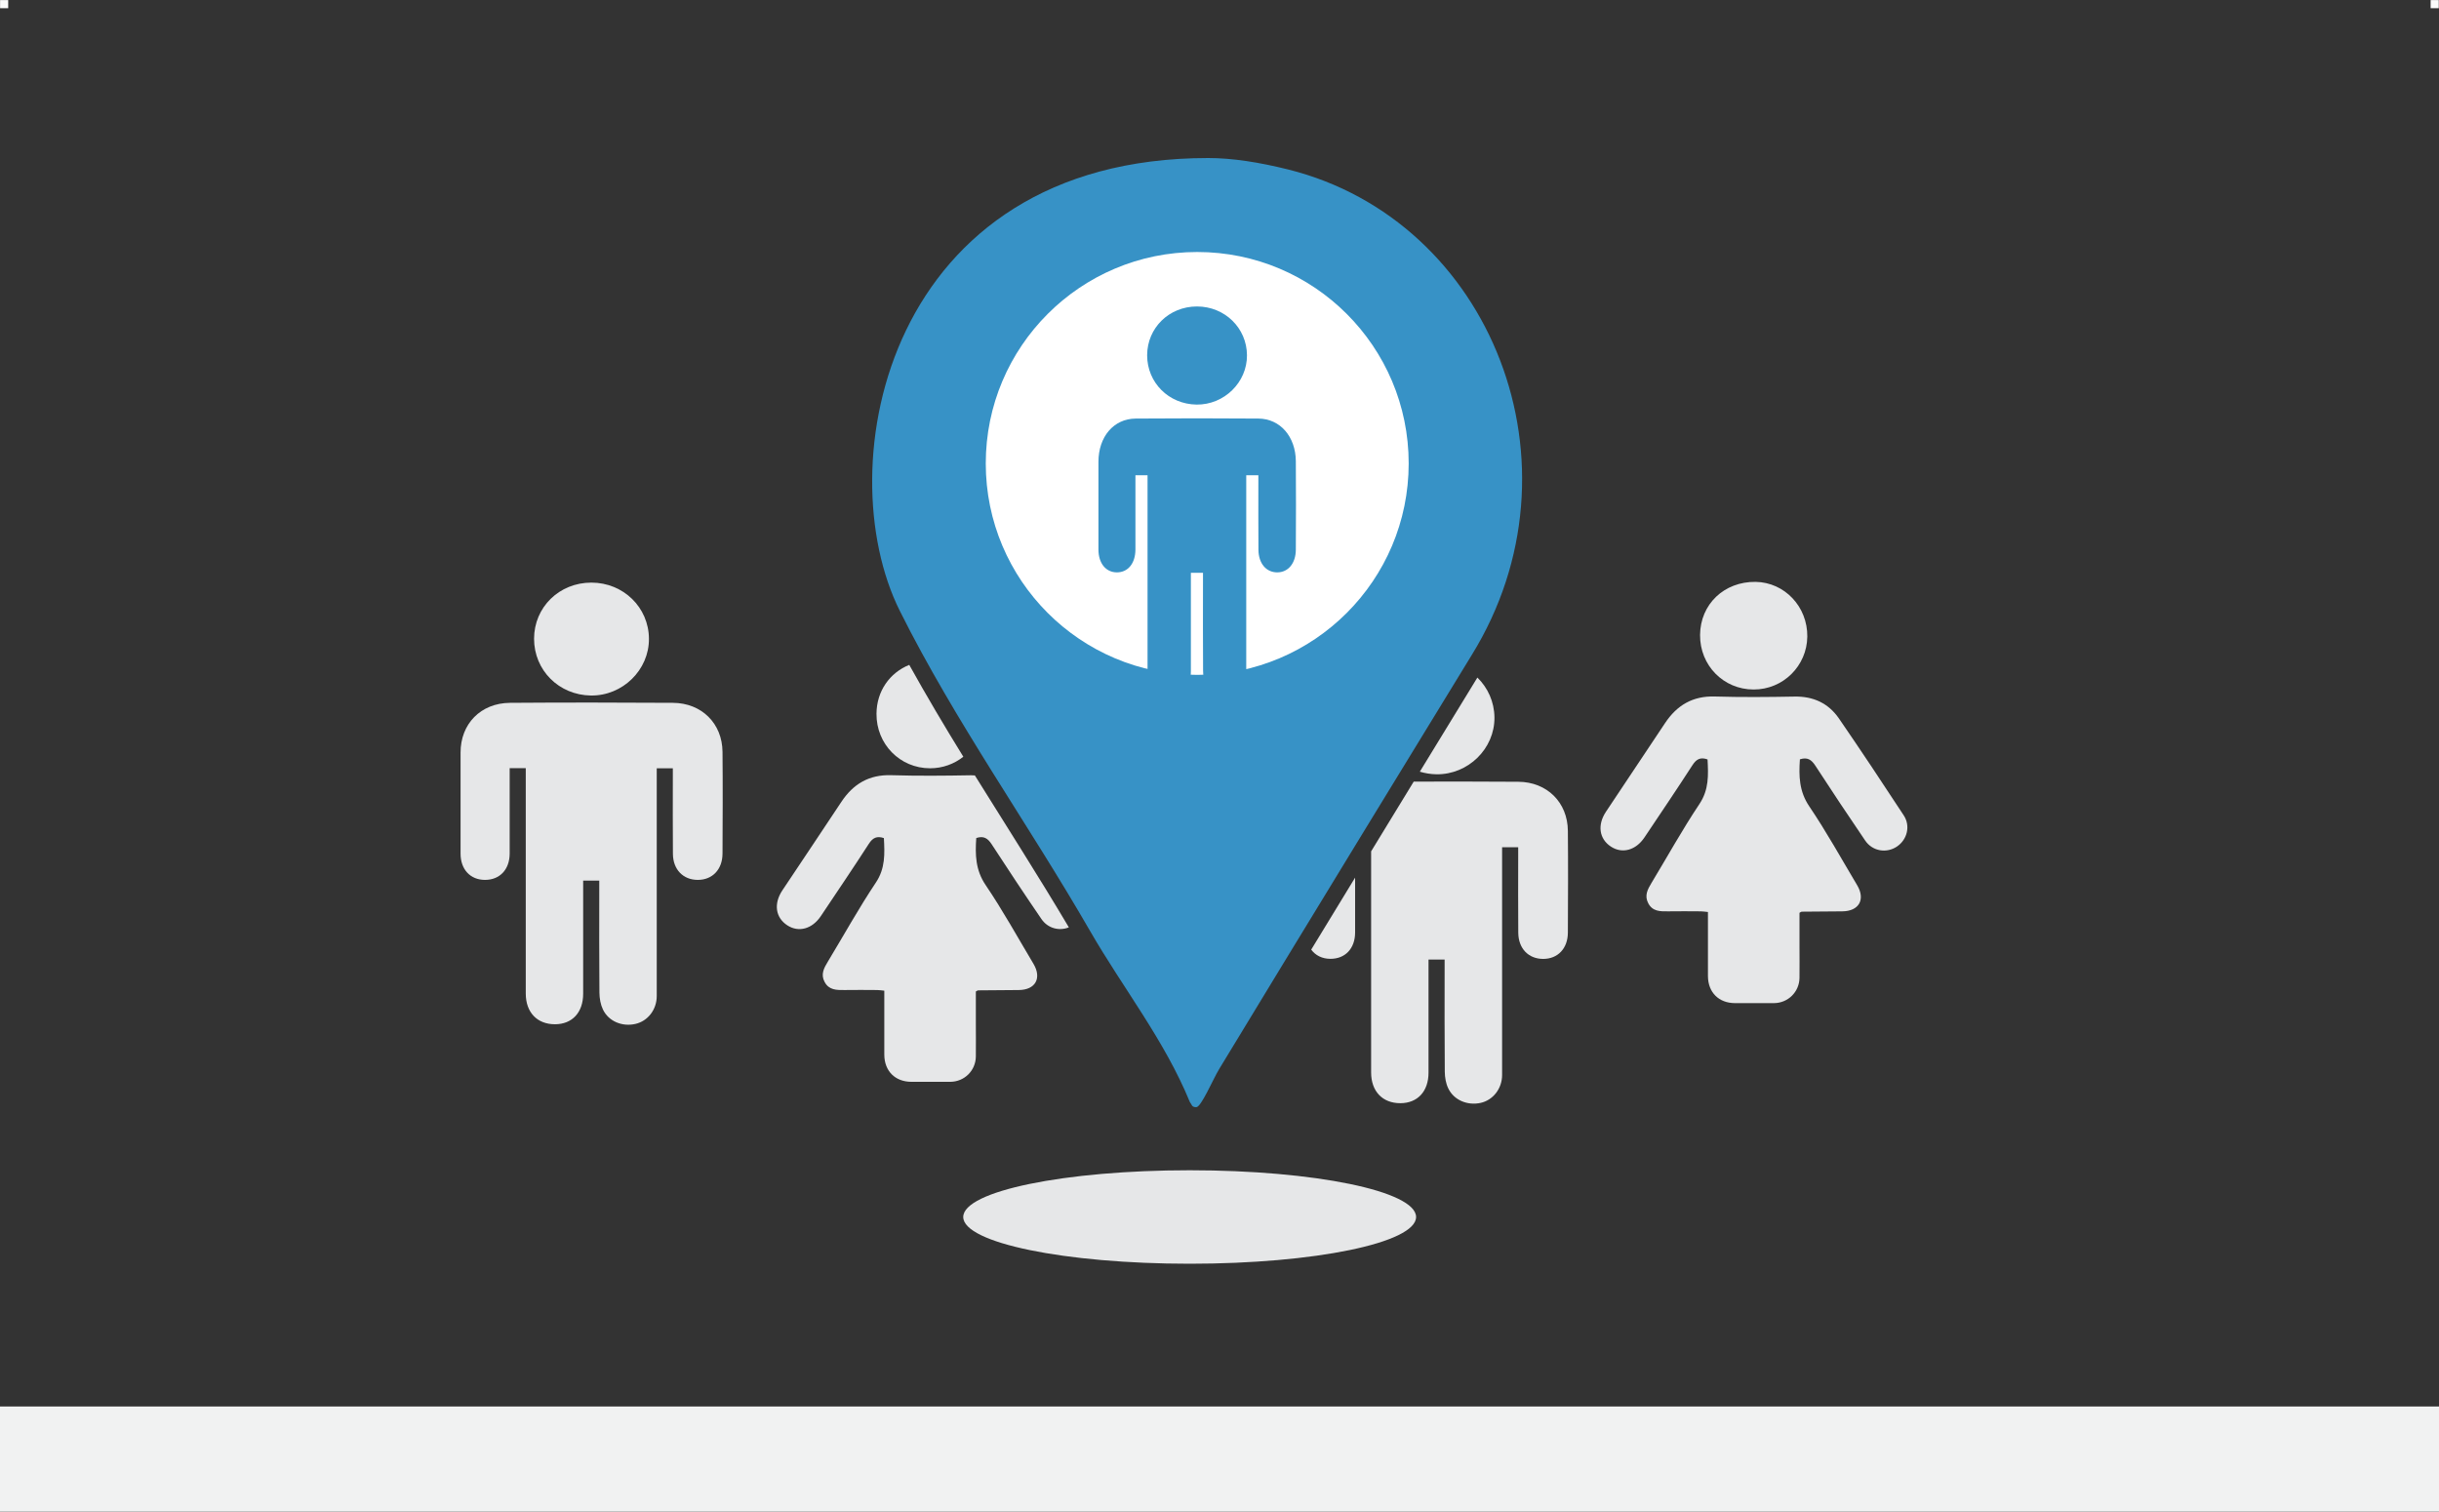
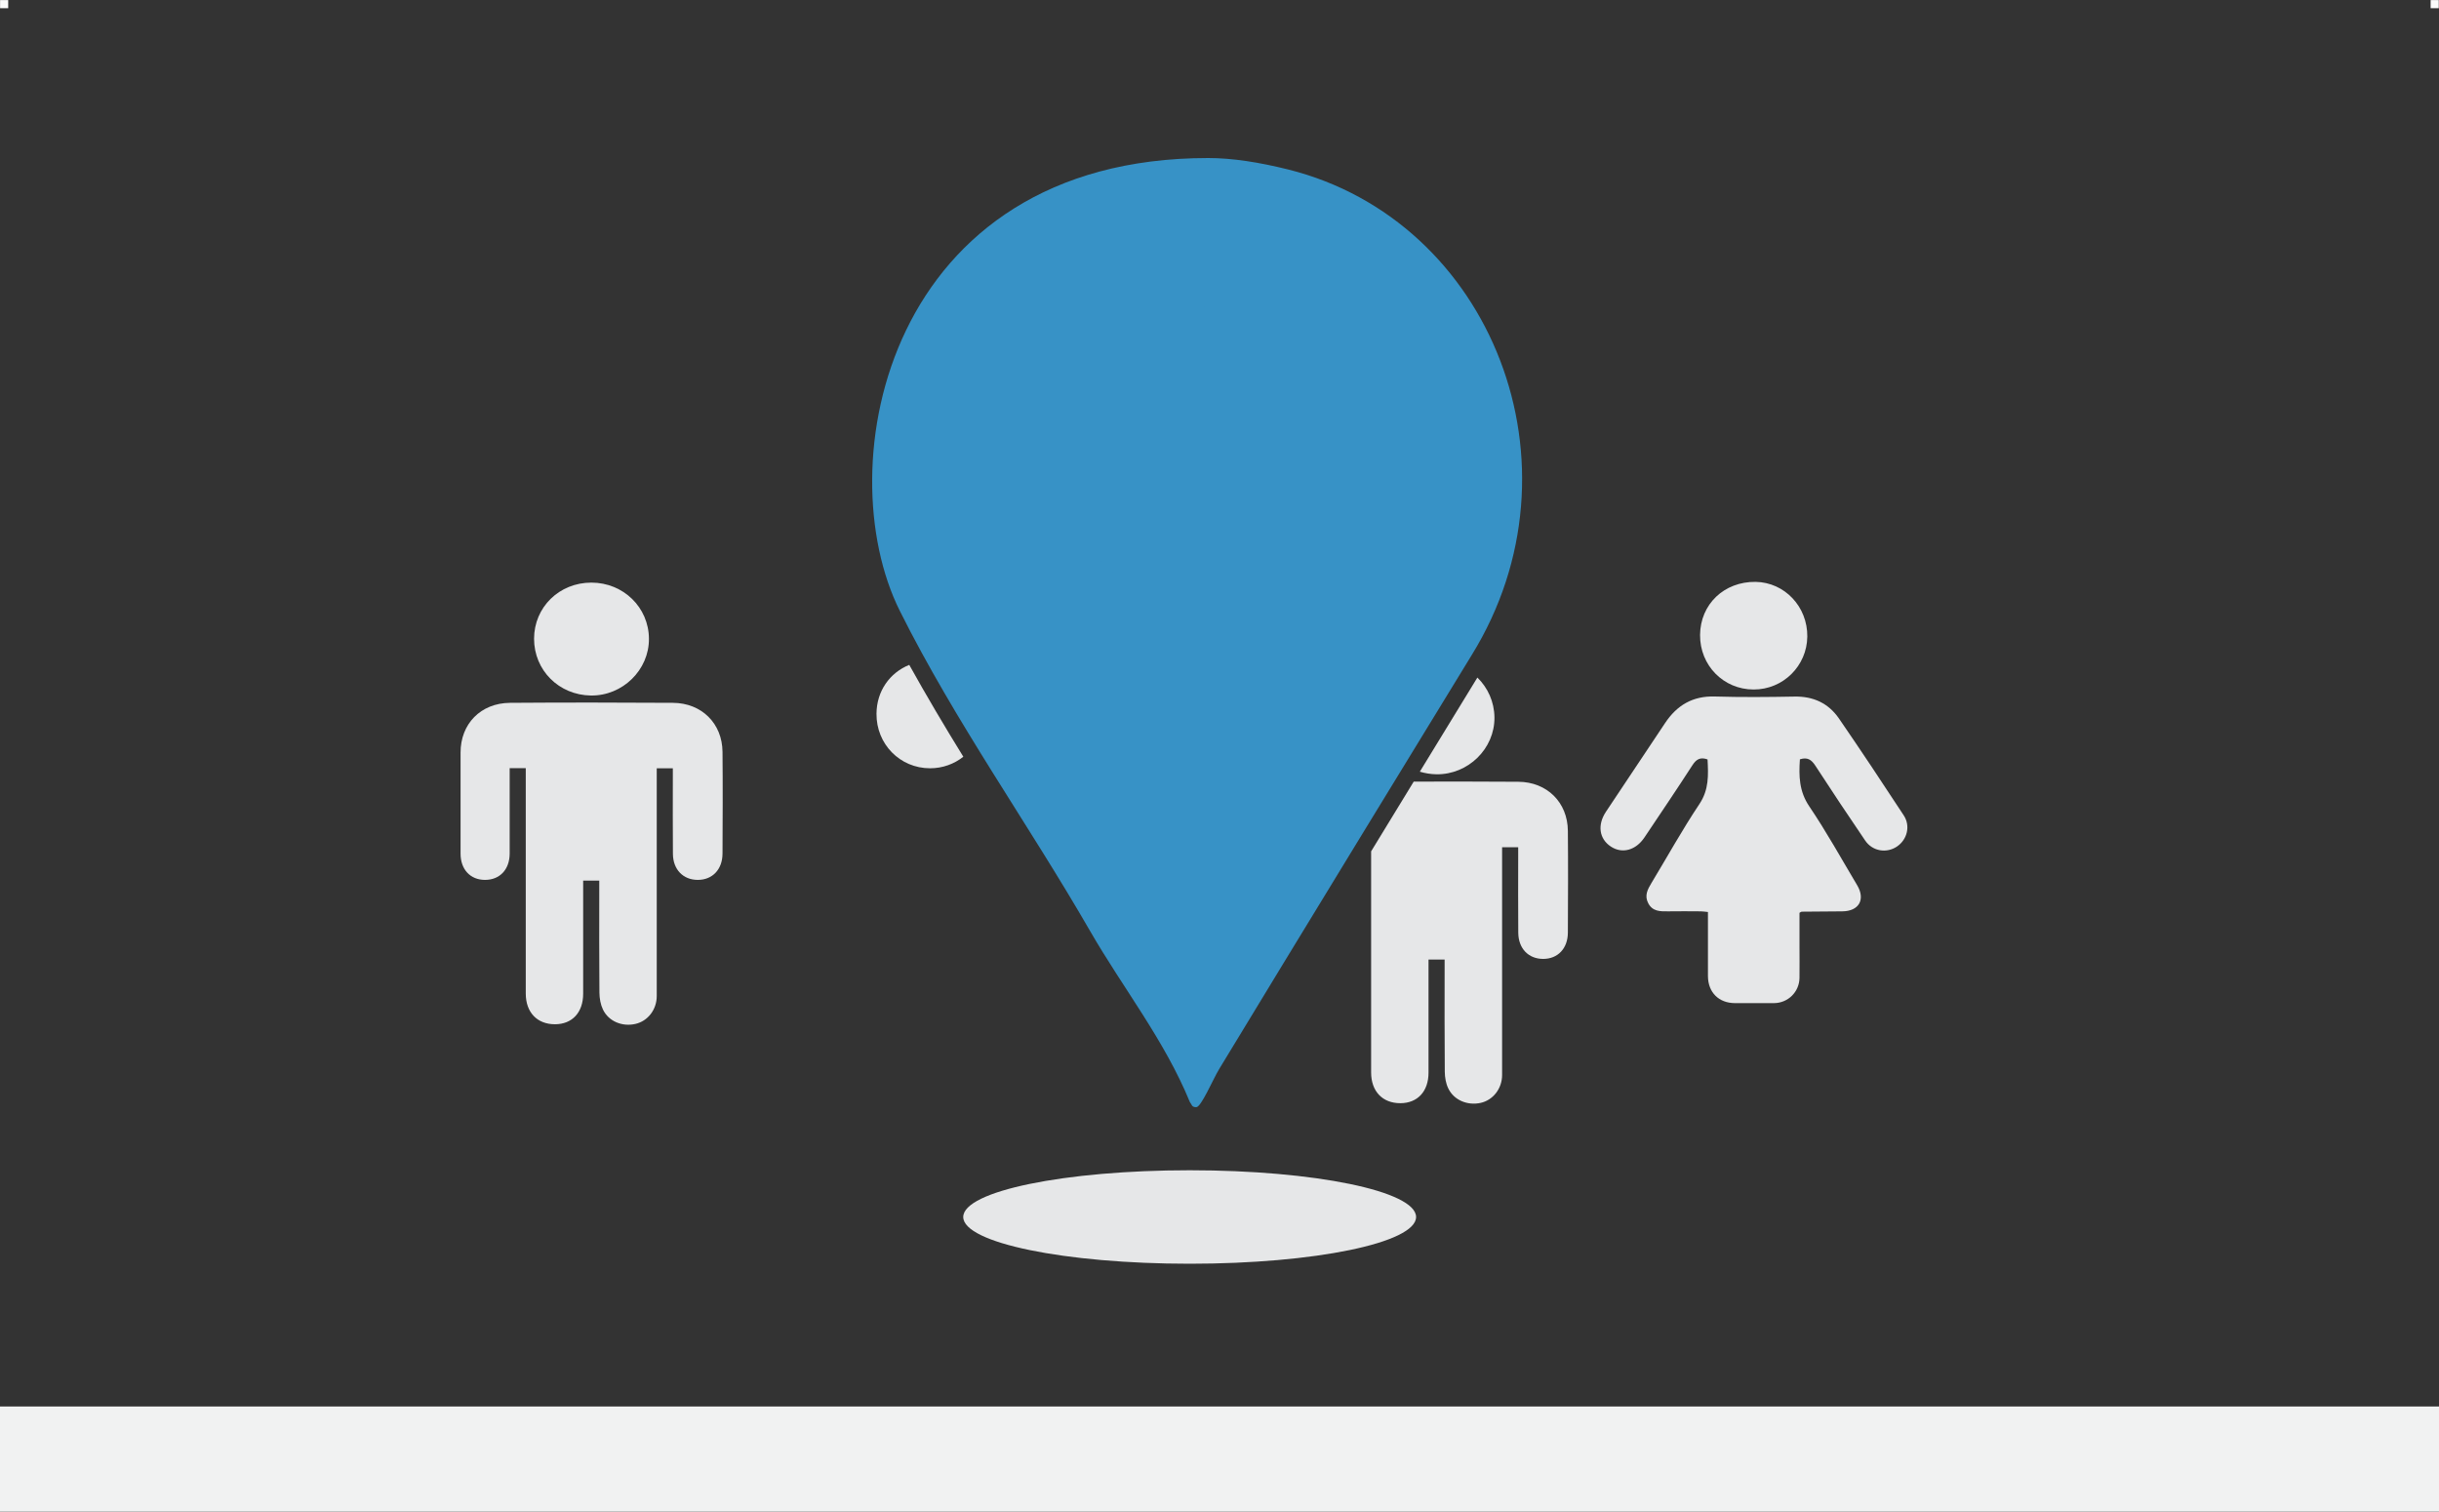
<svg xmlns="http://www.w3.org/2000/svg" version="1.1" id="Layer_1" x="0px" y="0px" viewBox="0 0 300 186" style="enable-background:new 0 0 300 186;" xml:space="preserve">
  <rect x="0" y="0" width="300" height="186" fill="#333333" stroke="none" />
  <style type="text/css">
	.st0{fill:#F1F2F2;}
	.st1{fill:#E6E7E8;}
	.st2{fill:#3792C6;}
	.st3{fill:#FFFFFF;}
	.st4{fill:#FBFBFB;}
</style>
  <rect x="-0.02" y="173.02" class="st0" width="300.47" height="12.95" />
  <g>
    <ellipse class="st1" cx="146.33" cy="149.71" rx="27.85" ry="5.75" />
    <g>
      <path class="st1" d="M82.76,94.51c-0.73,0-1.3,0-1.98,0c0,0.46,0,0.86,0,1.25c0,8.92,0,17.84,0,26.77c0,1.68-1.11,3.09-2.63,3.43    c-1.62,0.37-3.3-0.32-3.99-1.78c-0.29-0.61-0.42-1.36-0.43-2.04c-0.04-4.21-0.02-8.42-0.02-12.63c0-0.37,0-0.74,0-1.18    c-0.64,0-1.24,0-1.98,0c0,0.39,0,0.79,0,1.18c0,4.24,0,8.48,0,12.73c0,2.31-1.35,3.76-3.47,3.76c-2.19,0-3.59-1.46-3.59-3.78    c0-8.82,0-17.64,0-26.46c0-0.4,0-0.8,0-1.26c-0.67,0-1.27,0-1.98,0c0,0.41,0,0.77,0,1.13c0,3.13,0.01,6.26,0,9.39    c-0.01,1.95-1.22,3.22-3.03,3.22c-1.81,0-3.01-1.28-3.01-3.23c0-4.14,0-8.28,0-12.42c-0.01-3.53,2.47-6.1,6.08-6.13    c6.68-0.05,13.36-0.04,20.04,0c3.54,0.02,6.07,2.54,6.1,6.03c0.04,4.17,0.02,8.35,0,12.52c-0.01,1.95-1.24,3.23-3.04,3.23    c-1.8,0-3.05-1.27-3.06-3.21c-0.03-3.13-0.01-6.26-0.01-9.39C82.76,95.29,82.76,94.93,82.76,94.51z" />
      <path class="st1" d="M72.74,71.67c3.93,0,7.06,3.05,7.08,6.9c0.03,3.84-3.24,7.04-7.13,6.99c-3.94-0.05-7-3.1-7-6.99    C65.7,74.69,68.79,71.67,72.74,71.67z" />
    </g>
    <g>
      <path class="st1" d="M221.39,93.41c-0.14,2.05-0.1,3.93,1.15,5.78c2.12,3.13,3.95,6.45,5.89,9.7c1.05,1.76,0.23,3.2-1.82,3.22    c-1.67,0.01-3.34,0.02-5,0.04c-0.06,0-0.11,0.05-0.27,0.14c0,1.29,0,2.63,0,3.97c0,1.35,0.02,2.7,0,4.04    c-0.03,1.73-1.41,3.09-3.14,3.1c-1.6,0.01-3.21,0.01-4.81,0c-1.98-0.01-3.3-1.32-3.31-3.33c-0.01-2.25,0-4.49,0-6.74    c0-0.35,0-0.7,0-1.14c-0.33-0.03-0.61-0.08-0.88-0.08c-1.35-0.01-2.7-0.02-4.04,0c-0.96,0.01-1.89,0.02-2.42-0.99    c-0.5-0.94-0.08-1.72,0.4-2.51c1.96-3.24,3.79-6.56,5.89-9.7c1.19-1.78,1.1-3.59,1-5.49c-0.85-0.3-1.36-0.06-1.85,0.7    c-1.93,2.99-3.93,5.94-5.91,8.9c-1.06,1.58-2.73,2.04-4.12,1.13c-1.45-0.95-1.7-2.66-0.61-4.3c2.42-3.63,4.85-7.26,7.26-10.89    c1.46-2.2,3.4-3.36,6.12-3.28c3.27,0.1,6.55,0.07,9.82,0.01c2.31-0.04,4.16,0.82,5.45,2.69c2.71,3.94,5.35,7.92,7.97,11.92    c0.86,1.3,0.43,2.98-0.82,3.83c-1.28,0.87-3.02,0.6-3.92-0.73c-2.08-3.05-4.12-6.12-6.13-9.21    C222.81,93.45,222.31,93.11,221.39,93.41z" />
      <path class="st1" d="M222.3,78.31c-0.04,3.61-2.98,6.52-6.6,6.51c-3.71,0-6.62-2.97-6.59-6.71c0.03-3.78,2.96-6.58,6.84-6.53    C219.51,71.64,222.34,74.63,222.3,78.31z" />
    </g>
    <path class="st2" d="M110.68,75.15c6.83,13.68,15.77,26.14,23.39,39.36c4.06,7.04,9.17,13.46,12.28,21.05   c0.28,0.35,0.2,0.64,0.8,0.64c0.61-0.03,2.04-3.42,2.81-4.69c8.18-13.52,28.92-47.46,31.07-50.94   c14.37-23.28,2.45-53.46-22.58-59.72c-3.57-0.89-6.88-1.41-9.84-1.41C109.04,19.44,101.76,57.3,110.68,75.15z" />
-     <circle class="st3" cx="147.26" cy="57.01" r="26.01" />
    <g>
      <path class="st2" d="M154.78,58.46c-0.55,0-0.98,0-1.49,0c0,0.4,0,0.74,0,1.09c0,7.75,0,15.5,0,23.25c0,1.46-0.84,2.69-1.98,2.98    c-1.22,0.32-2.48-0.28-3.01-1.54c-0.22-0.53-0.32-1.18-0.32-1.78c-0.03-3.66-0.01-7.31-0.01-10.97c0-0.32,0-0.64,0-1.03    c-0.49,0-0.93,0-1.49,0c0,0.34,0,0.68,0,1.03c0,3.69,0,7.37,0,11.06c0,2.01-1.02,3.27-2.62,3.27c-1.65,0-2.71-1.27-2.71-3.28    c0-7.66,0-15.33,0-22.99c0-0.35,0-0.69,0-1.09c-0.51,0-0.95,0-1.49,0c0,0.36,0,0.67,0,0.99c0,2.72,0.01,5.44,0,8.16    c-0.01,1.7-0.92,2.8-2.28,2.8c-1.36,0-2.27-1.12-2.27-2.81c0-3.6,0-7.2,0-10.79c0-3.07,1.86-5.3,4.58-5.32    c5.03-0.04,10.07-0.04,15.1,0c2.67,0.02,4.57,2.21,4.6,5.24c0.03,3.63,0.02,7.25,0,10.88c-0.01,1.69-0.94,2.8-2.29,2.8    c-1.36,0-2.3-1.1-2.31-2.79c-0.02-2.72-0.01-5.44-0.01-8.16C154.78,59.14,154.78,58.82,154.78,58.46z" />
      <path class="st2" d="M147.23,37.7c3.42,0,6.13,2.65,6.15,6c0.02,3.34-2.81,6.11-6.2,6.07c-3.43-0.05-6.08-2.7-6.08-6.07    C141.11,40.33,143.8,37.7,147.23,37.7z" />
    </g>
-     <path class="st1" d="M119.91,95.39c-0.16-0.01-0.32-0.02-0.48-0.02c-3.27,0.06-6.55,0.09-9.82-0.01c-2.72-0.08-4.66,1.08-6.12,3.28   c-2.41,3.64-4.84,7.26-7.26,10.89c-1.09,1.64-0.85,3.35,0.61,4.3c1.39,0.91,3.06,0.45,4.12-1.13c1.98-2.96,3.98-5.91,5.91-8.9   c0.48-0.75,1-0.99,1.85-0.7c0.1,1.91,0.19,3.72-1,5.49c-2.1,3.14-3.93,6.46-5.89,9.7c-0.48,0.79-0.91,1.57-0.4,2.51   c0.53,1,1.47,1,2.42,0.99c1.35-0.02,2.7-0.01,4.04,0c0.27,0,0.55,0.05,0.88,0.08c0,0.44,0,0.79,0,1.14c0,2.25-0.01,4.49,0,6.74   c0.01,2,1.33,3.32,3.31,3.33c1.61,0,3.21,0.01,4.81,0c1.73-0.01,3.11-1.37,3.14-3.1c0.02-1.35,0-2.7,0-4.04c0-1.34,0-2.68,0-3.97   c0.16-0.08,0.21-0.14,0.27-0.14c1.67-0.02,3.34-0.03,5-0.04c2.05-0.01,2.87-1.45,1.82-3.22c-1.94-3.25-3.77-6.57-5.89-9.7   c-1.25-1.85-1.29-3.73-1.15-5.78c0.92-0.3,1.42,0.04,1.89,0.76c2.01,3.09,4.05,6.17,6.13,9.21c0.78,1.14,2.17,1.5,3.37,1.02   C127.74,107.79,123.78,101.61,119.91,95.39z" />
    <path class="st1" d="M111.84,81.79c-2.4,0.97-4.01,3.22-4.03,6.01c-0.03,3.74,2.89,6.71,6.59,6.71c1.55,0,2.97-0.53,4.09-1.42   C116.2,89.38,113.97,85.62,111.84,81.79z" />
    <path class="st1" d="M181.72,83.35c-1.58,2.58-4.1,6.7-7.08,11.58c0.64,0.19,1.33,0.31,2.05,0.32c3.89,0.05,7.16-3.14,7.13-6.99   C183.8,86.33,183,84.6,181.72,83.35z" />
    <g>
-       <path class="st1" d="M161.28,116.82c0.53,0.71,1.34,1.13,2.37,1.13c1.81,0,3.02-1.26,3.03-3.22c0.01-2.26,0-4.51,0-6.77    C164.87,110.92,163.05,113.91,161.28,116.82z" />
      <path class="st1" d="M192.85,102.2c-0.03-3.49-2.56-6.01-6.1-6.03c-4.29-0.03-8.57-0.03-12.86-0.02c-1.65,2.7-3.42,5.6-5.24,8.58    c0,0.25,0,0.5,0,0.74c0,8.82,0,17.64,0,26.46c0,2.32,1.4,3.78,3.59,3.78c2.12,0,3.47-1.45,3.47-3.76c0.01-4.24,0-8.48,0-12.73    c0-0.39,0-0.79,0-1.18c0.74,0,1.33,0,1.98,0c0,0.45,0,0.81,0,1.18c0,4.21-0.02,8.42,0.02,12.63c0.01,0.69,0.13,1.43,0.43,2.04    c0.69,1.45,2.37,2.14,3.99,1.78c1.52-0.34,2.63-1.76,2.63-3.43c0.01-8.92,0-17.84,0-26.77c0-0.4,0-0.79,0-1.25    c0.68,0,1.25,0,1.98,0c0,0.41,0,0.78,0,1.14c0,3.13-0.02,6.26,0.01,9.39c0.02,1.94,1.26,3.21,3.06,3.21c1.8,0,3.03-1.28,3.04-3.23    C192.87,110.55,192.89,106.38,192.85,102.2z" />
    </g>
  </g>
  <rect x="298.97" y="0.01" class="st4" width="1" height="1" />
  <rect x="0.01" y="0.01" class="st4" width="1" height="1" />
</svg>